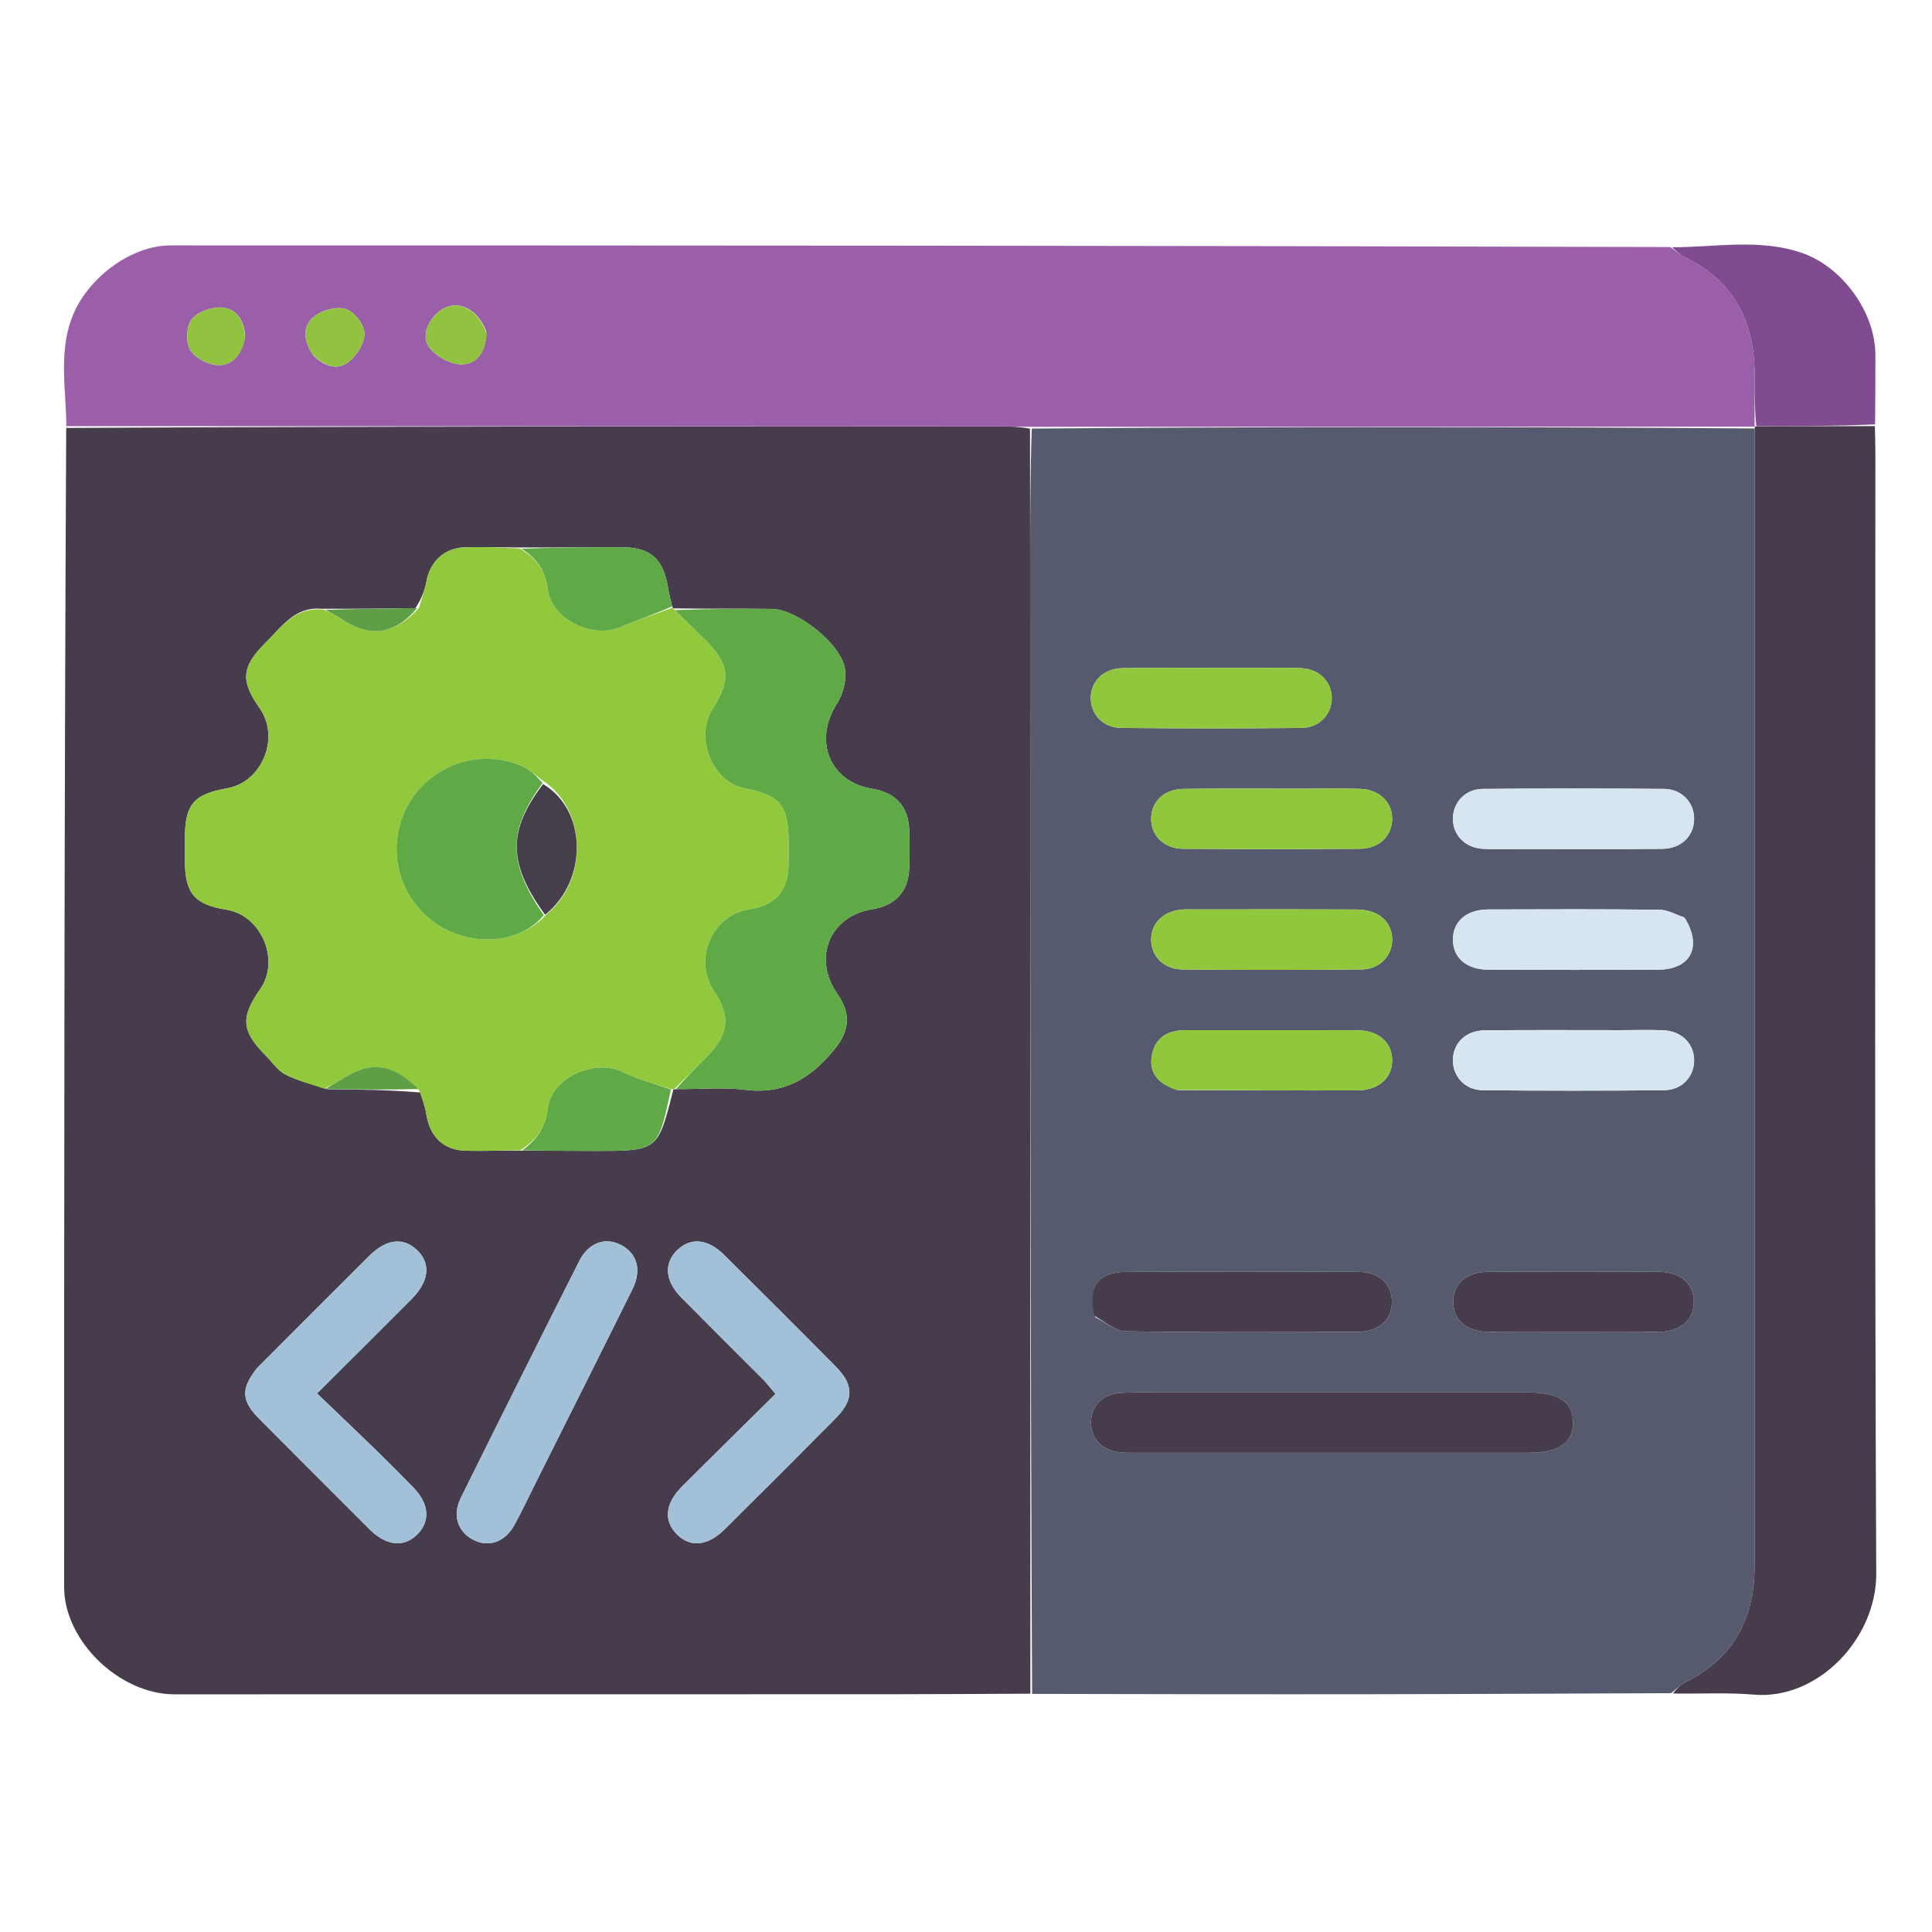
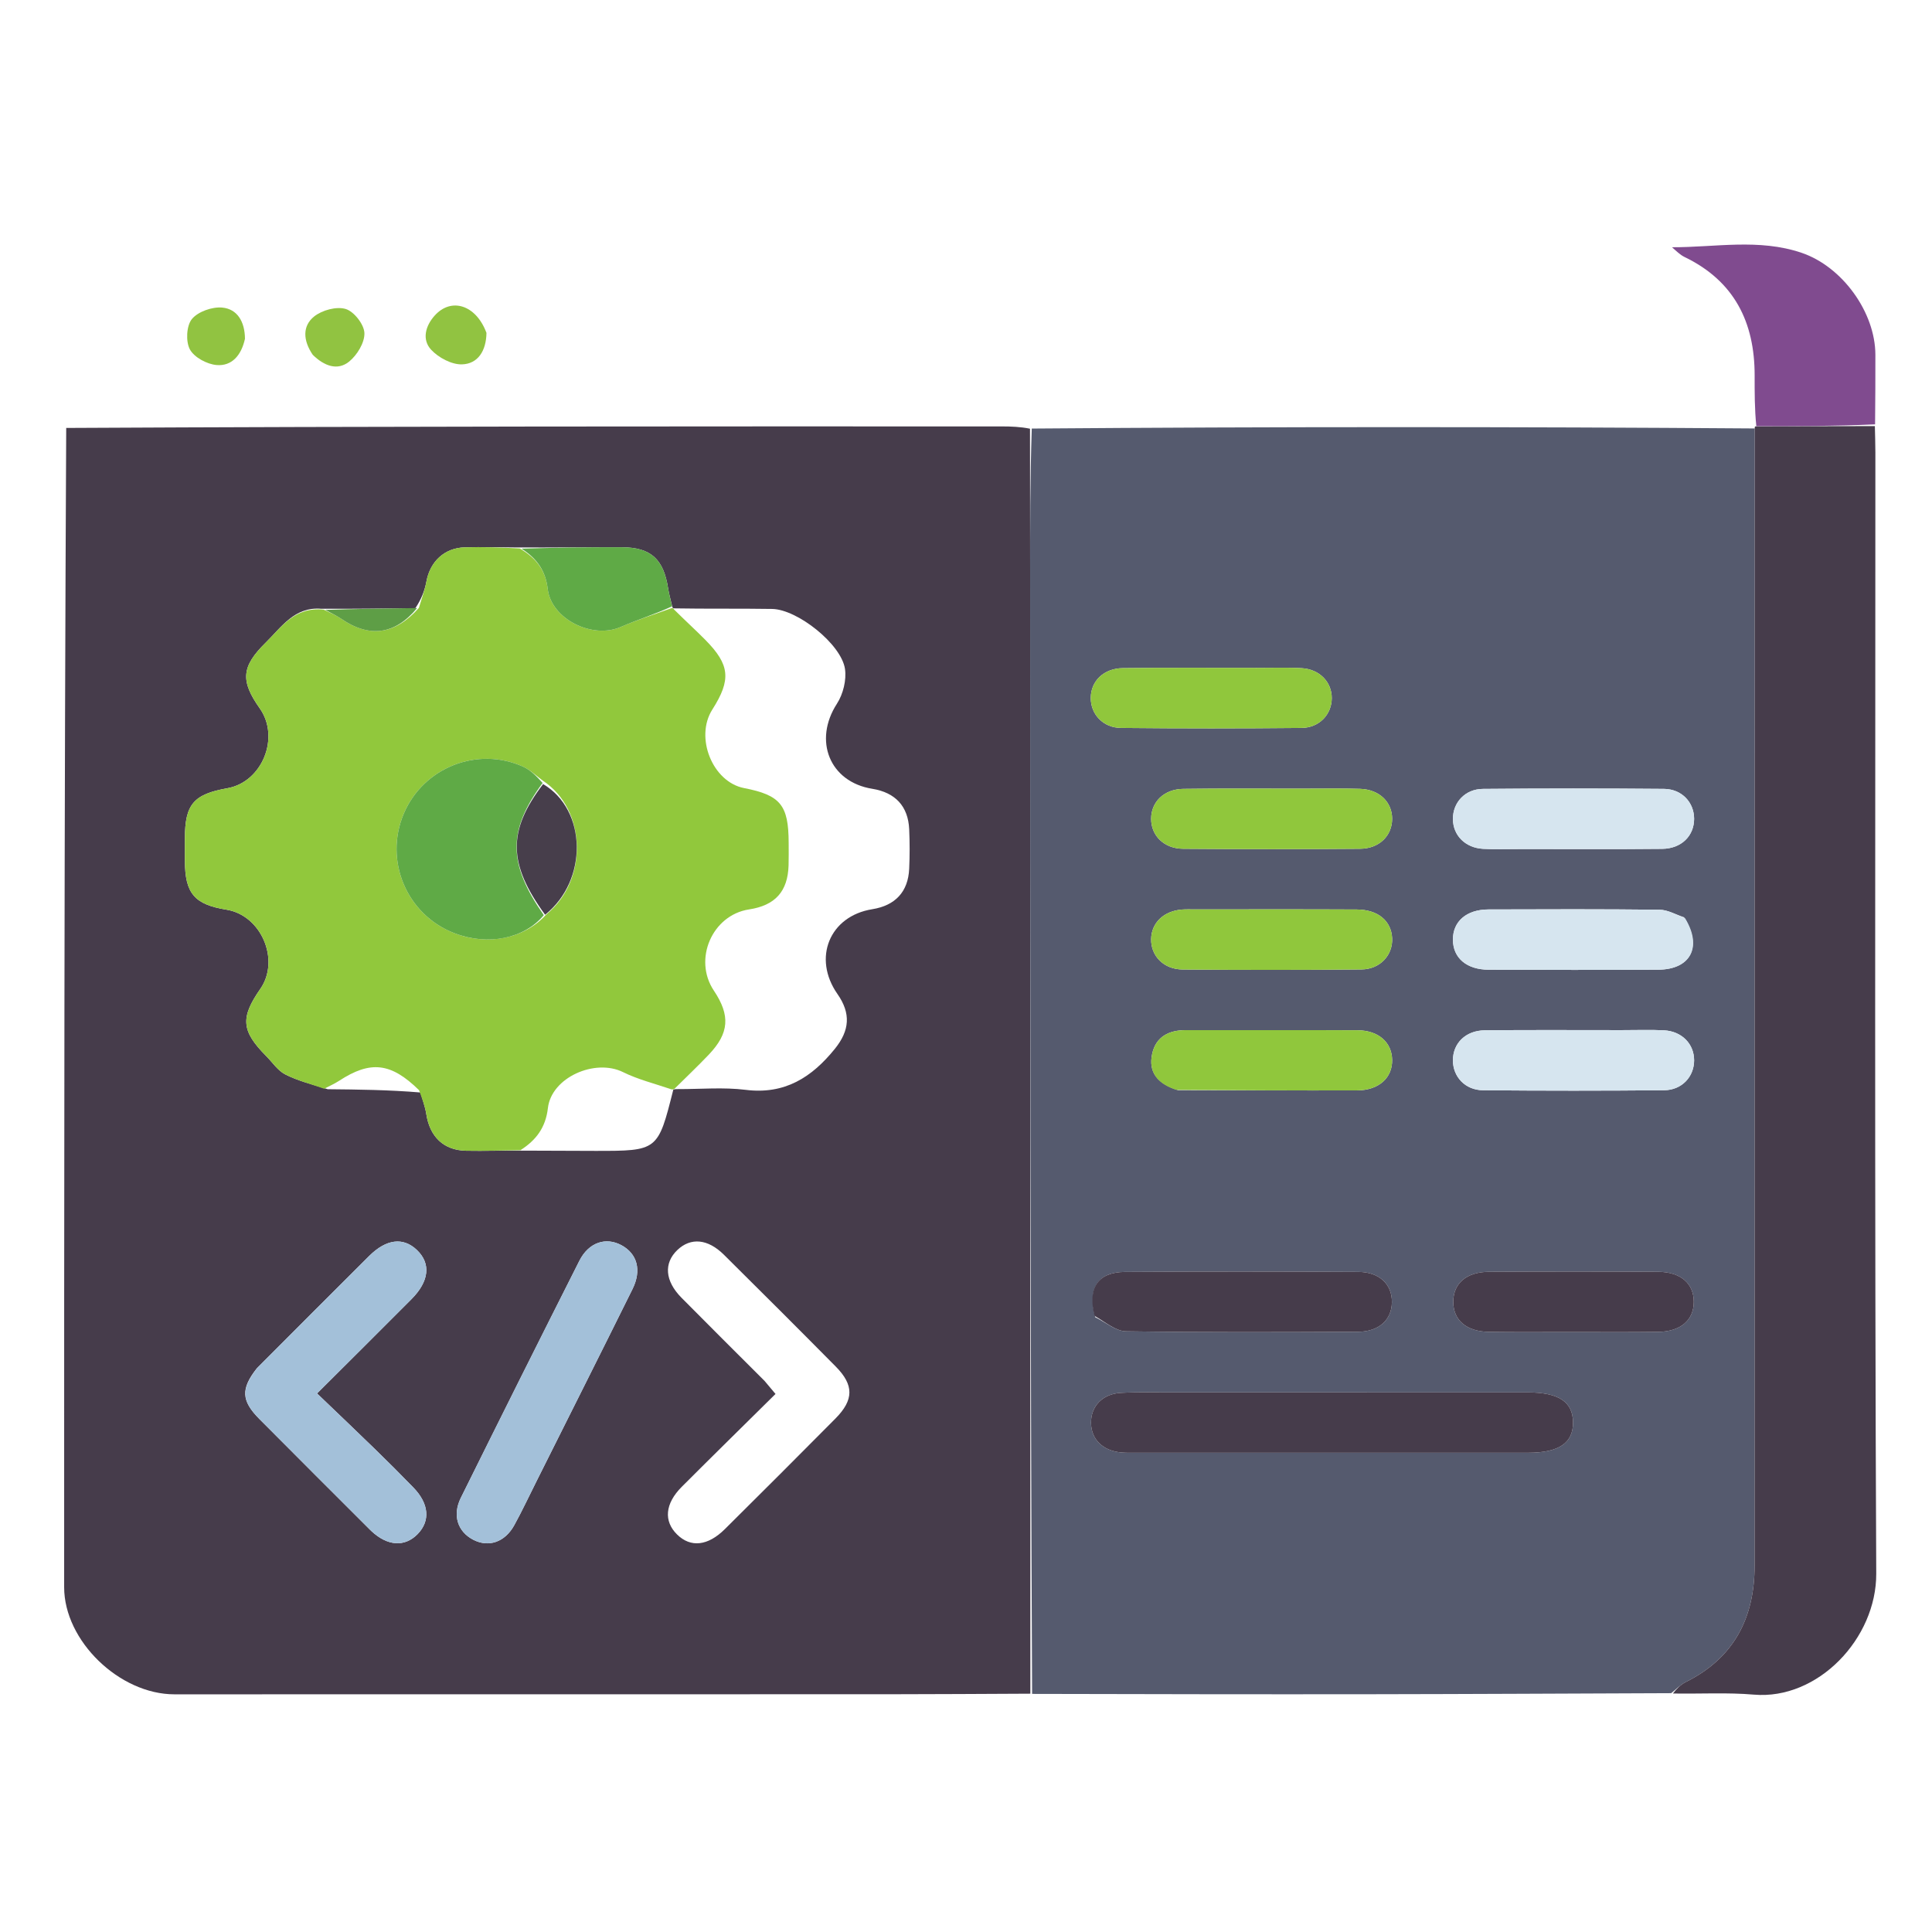
<svg xmlns="http://www.w3.org/2000/svg" version="1.1" id="Layer_1" x="0px" y="0px" width="100%" viewBox="0 0 512 512" enable-background="new 0 0 512 512" xml:space="preserve">
  <path fill="none" opacity="1" stroke="none" d=" M287,513   C191.357,513 96.213,513 1.035,513   C1.035,342.398 1.035,171.796 1.035,1.097   C171.56,1.097 342.12,1.097 512.84,1.097   C512.84,171.667 512.84,342.333 512.84,513   C437.796,513 362.648,513 287,513  M496.968,112.001   C496.978,106.007 497.008,100.014 496.995,94.021   C496.973,82.742 488.231,70.666 477.454,67.001   C466.12,63.146 454.462,65.565 442.021,65.126   C309.739,65.088 177.457,65.037 45.175,65.037   C34.461,65.037 22.824,73.99 18.996,84.361   C15.531,93.746 17.514,103.38 17.051,113.853   C17.028,216.113 16.99,318.373 17.001,420.633   C17.003,434.874 31.692,449.015 46.225,449.013   C109.347,449.007 172.468,449.012 235.589,448.993   C248.079,448.989 260.568,448.897 273.982,448.955   C303.631,448.97 333.281,449.028 362.93,448.987   C389.579,448.951 416.228,448.806 443.819,448.884   C450.809,448.922 457.839,448.493 464.78,449.093   C481.778,450.562 497.302,434.193 497.223,417.025   C496.766,317.988 497.001,218.949 496.994,119.91   C496.994,117.582 496.906,115.253 496.968,112.001  z" />
  <path fill="#463C4B" opacity="1" stroke="none" d=" M273.057,448.845   C260.568,448.897 248.079,448.989 235.589,448.993   C172.468,449.012 109.347,449.007 46.225,449.013   C31.692,449.015 17.003,434.874 17.001,420.633   C16.99,318.373 17.028,216.113 17.547,113.409   C100.516,112.977 182.987,112.987 265.459,113.006   C267.956,113.007 270.453,113.102 272.96,113.613   C272.98,127.063 272.997,140.054 273,153.045   C273.02,251.645 273.038,350.245 273.057,448.845  M85.157,161.332   C78.06,160.727 74.599,166.189 70.413,170.306   C63.952,176.662 63.69,180.445 68.84,187.727   C74.282,195.423 69.487,207.254 60.264,208.888   C51.303,210.475 49.021,213.157 49,222.132   C48.996,224.13 48.994,226.129 49.001,228.127   C49.028,236.77 51.535,239.712 60.032,241.078   C69.248,242.56 74.305,254.426 68.982,262.076   C63.653,269.734 63.964,273.236 70.575,279.901   C72.217,281.556 73.61,283.713 75.586,284.725   C78.828,286.387 82.453,287.3 86.858,288.655   C94.91,288.734 102.961,288.812 111.434,289.521   C111.957,291.416 112.671,293.283 112.969,295.213   C113.903,301.261 117.564,304.835 123.528,304.958   C128.323,305.056 133.125,304.869 138.868,304.928   C145.166,304.952 151.464,304.993 157.762,304.996   C174.351,305.006 174.351,304.999 178.431,288.778   C178.431,288.778 178.678,288.605 179.67,288.623   C185.659,288.646 191.72,288.086 197.62,288.821   C207.963,290.108 215.122,285.522 221.231,277.971   C225.186,273.083 225.532,268.568 221.935,263.425   C215.275,253.902 219.841,242.769 231.151,240.954   C237.256,239.974 240.668,236.337 240.944,230.24   C241.102,226.754 241.101,223.249 240.945,219.763   C240.671,213.662 237.265,210.022 231.164,209.04   C219.843,207.217 215.484,196.248 221.799,186.487   C223.438,183.954 224.371,180.183 223.924,177.24   C222.926,170.68 211.299,161.483 204.63,161.377   C195.981,161.239 187.329,161.376 178.433,161.22   C178.433,161.22 178.16,161.096 178.036,160.274   C177.704,158.82 177.285,157.379 177.056,155.909   C175.853,148.179 172.489,145.064 164.842,145.03   C155.875,144.992 146.907,145.13 137.017,145.084   C132.401,145.061 127.781,144.908 123.171,145.048   C117.772,145.211 113.994,148.807 113.011,154.078   C112.567,156.461 111.692,158.764 110.077,161.168   C102.03,161.264 93.982,161.36 85.157,161.332  M202.612,365.948   C203.51,367.018 204.408,368.088 205.52,369.413   C196.98,377.861 188.79,385.895 180.682,394.011   C176.214,398.483 175.833,403.125 179.443,406.666   C183.029,410.183 187.574,409.723 192.109,405.22   C201.907,395.491 211.683,385.741 221.399,375.931   C226.302,370.981 226.336,367.058 221.487,362.156   C211.66,352.223 201.77,342.351 191.843,332.516   C187.566,328.278 183.059,327.896 179.532,331.244   C175.859,334.73 176.195,339.454 180.59,343.903   C187.721,351.121 194.926,358.267 202.612,365.948  M68.028,362.656   C63.803,368.053 63.917,371.194 68.747,376.059   C78.472,385.857 88.257,395.595 98.017,405.358   C98.134,405.476 98.252,405.593 98.373,405.707   C102.674,409.753 107.261,410.061 110.688,406.534   C114.082,403.041 113.708,398.504 109.556,394.217   C106.201,390.753 102.784,387.346 99.328,383.982   C94.36,379.146 89.332,374.373 84.019,369.275   C92.853,360.462 100.979,352.399 109.052,344.283   C113.769,339.541 114.24,334.847 110.485,331.262   C106.862,327.803 102.382,328.32 97.824,332.854   C88.037,342.589 78.293,352.369 68.028,362.656  M142.461,391.982   C150.858,375.196 159.297,358.43 167.626,341.609   C170.098,336.616 168.87,332.255 164.712,330.005   C160.543,327.75 156.007,329.236 153.54,334.123   C142.985,355.025 132.512,375.969 122.12,396.953   C119.831,401.573 121.299,405.908 125.391,408.038   C129.455,410.153 133.783,408.731 136.279,404.209   C138.365,400.431 140.184,396.506 142.461,391.982  z" />
  <path fill="#555A6E" opacity="1" stroke="none" d=" M273.52,448.9   C273.038,350.245 273.02,251.645 273,153.045   C272.997,140.054 272.98,127.063 273.43,113.572   C337.601,113.075 401.312,113.079 465.019,113.544   C465.01,214.312 465.015,314.617 464.986,414.922   C464.982,428.737 459.53,439.399 446.763,445.745   C445.33,446.457 444.166,447.708 442.877,448.708   C416.228,448.806 389.579,448.951 362.93,448.987   C333.281,449.028 303.631,448.97 273.52,448.9  M311.502,368.999   C306.677,369.023 301.843,368.863 297.031,369.124   C292.161,369.388 289.092,372.689 289.13,377.068   C289.169,381.443 292.259,384.49 297.168,384.92   C298.49,385.036 299.828,384.997 301.158,384.997   C335.765,385.001 370.371,385.006 404.978,384.995   C413.149,384.993 416.92,382.407 416.869,376.931   C416.818,371.491 413.085,369.007 404.841,369.004   C374.061,368.994 343.281,368.999 311.502,368.999  M290.247,349.076   C292.959,350.378 295.654,352.765 298.386,352.807   C318.852,353.124 339.325,353.034 359.796,352.94   C365.45,352.913 368.807,349.796 368.869,345.104   C368.931,340.383 365.585,337.099 360.005,337.07   C339.368,336.964 318.73,336.936 298.094,337.076   C290.971,337.125 288.143,341.307 290.247,349.076  M446.293,243.088   C444.137,242.391 441.988,241.116 439.825,241.09   C424.694,240.915 409.559,240.963 394.426,241.014   C388.609,241.034 385.006,244.21 385.037,249.042   C385.068,253.869 388.654,256.966 394.519,256.986   C409.486,257.037 424.453,257.061 439.42,256.981   C447.992,256.935 451.232,251.01 446.293,243.088  M416.5,353.001   C424.142,352.996 431.785,353.07 439.425,352.959   C445.412,352.872 448.87,349.846 448.869,345.002   C448.869,340.148 445.42,337.081 439.429,337.045   C424.478,336.956 409.526,336.956 394.575,337.045   C388.585,337.081 385.133,340.147 385.129,344.995   C385.126,349.841 388.583,352.863 394.568,352.959   C401.544,353.071 408.523,352.996 416.5,353.001  M429.49,272.995   C417.492,272.998 405.493,272.92 393.497,273.041   C388.407,273.093 385.034,276.473 385.037,281.001   C385.04,285.346 388.268,288.886 393.007,288.929   C409.003,289.074 425.001,289.075 440.997,288.928   C445.733,288.884 448.964,285.329 448.96,280.987   C448.955,276.65 445.711,273.294 440.98,273.044   C437.49,272.861 433.983,273 429.49,272.995  M312.181,288.902   C327.995,288.933 343.81,289.017 359.625,288.968   C365.416,288.95 369.056,285.605 368.933,280.807   C368.814,276.195 365.292,273.061 359.743,273.032   C344.594,272.953 329.444,273.022 314.294,272.995   C309.779,272.987 306.322,274.728 305.334,279.295   C304.289,284.132 306.75,287.242 312.181,288.902  M316.697,240.996   C315.533,241.006 314.362,240.944 313.205,241.04   C308.38,241.44 305.151,244.559 305.064,248.843   C304.973,253.308 308.354,256.883 313.399,256.927   C329.202,257.062 345.008,257.072 360.811,256.913   C365.771,256.863 369.155,253.069 368.933,248.627   C368.703,244.039 365.187,241.057 359.573,241.027   C345.598,240.953 331.623,240.998 316.697,240.996  M403.516,225.005   C415.848,225.001 428.18,225.081 440.51,224.954   C445.6,224.901 448.972,221.497 448.96,216.975   C448.948,212.637 445.698,209.103 440.968,209.062   C424.972,208.923 408.973,208.921 392.977,209.067   C388.254,209.11 385.022,212.675 385.037,217.021   C385.052,221.366 388.281,224.683 393.029,224.953   C396.185,225.132 399.359,224.998 403.516,225.005  M344.499,208.995   C334.188,209.003 323.875,208.91 313.566,209.06   C308.466,209.135 305.076,212.515 305.064,216.976   C305.053,221.435 308.445,224.893 313.527,224.935   C329.159,225.062 344.793,225.06 360.425,224.937   C365.521,224.897 368.919,221.474 368.933,217.018   C368.946,212.562 365.55,209.226 360.465,209.054   C355.482,208.885 350.488,209.003 344.499,208.995  M332.494,176.995   C320.852,177.003 309.209,176.917 297.569,177.061   C292.468,177.124 289.077,180.513 289.064,184.974   C289.052,189.256 292.297,192.857 297.027,192.905   C312.991,193.068 328.959,193.066 344.923,192.908   C349.666,192.861 352.919,189.298 352.933,185.018   C352.946,180.74 349.697,177.344 344.963,177.074   C341.15,176.856 337.315,177.008 332.494,176.995  z" />
-   <path fill="#9B5FAA" opacity="1" stroke="none" d=" M465.022,113.082   C401.312,113.079 337.601,113.075 273.42,113.113   C270.453,113.102 267.956,113.007 265.459,113.006   C182.987,112.987 100.516,112.977 17.585,112.936   C17.514,103.38 15.531,93.746 18.996,84.361   C22.824,73.99 34.461,65.037 45.175,65.037   C177.457,65.037 309.739,65.088 442.637,65.469   C444.307,66.588 445.27,67.552 446.428,68.111   C459.593,74.466 465.006,85.372 464.998,99.499   C464.995,103.974 464.983,108.448 464.988,112.962   C465.001,113.001 465.022,113.082 465.022,113.082  M128.881,87.826   C126.153,80.774 119.588,78.732 115.188,83.638   C112.738,86.37 111.775,89.986 114.235,92.658   C116.181,94.773 119.678,96.64 122.427,96.561   C126.645,96.438 128.849,92.991 128.881,87.826  M64.956,89.378   C64.886,85.229 62.878,81.883 58.896,81.511   C56.237,81.263 52.468,82.582 50.852,84.555   C49.404,86.325 49.19,90.505 50.323,92.598   C51.465,94.708 54.855,96.527 57.404,96.739   C61.437,97.075 63.962,94.171 64.956,89.378  M83.124,94.322   C85.913,97.013 89.439,98.297 92.493,95.848   C94.628,94.136 96.667,90.794 96.573,88.261   C96.487,85.969 93.827,82.561 91.618,81.886   C89.192,81.146 85.358,82.186 83.262,83.86   C80.096,86.388 80.303,90.253 83.124,94.322  z" />
  <path fill="#463C4B" opacity="1" stroke="none" d=" M443.348,448.796   C444.166,447.708 445.33,446.457 446.763,445.745   C459.53,439.399 464.982,428.737 464.986,414.922   C465.015,314.617 465.01,214.312 465.019,113.544   C465.022,113.082 465.001,113.001 465.457,112.982   C476.229,112.95 486.544,112.937 496.86,112.924   C496.906,115.253 496.994,117.582 496.994,119.91   C497.001,218.949 496.766,317.988 497.223,417.025   C497.302,434.193 481.778,450.562 464.78,449.093   C457.839,448.493 450.809,448.922 443.348,448.796  z" />
  <path fill="#804B8F" opacity="1" stroke="none" d=" M496.914,112.462   C486.544,112.937 476.229,112.95 465.445,112.943   C464.983,108.448 464.995,103.974 464.998,99.499   C465.006,85.372 459.593,74.466 446.428,68.111   C445.27,67.552 444.307,66.588 443.1,65.522   C454.462,65.565 466.12,63.146 477.454,67.001   C488.231,70.666 496.973,82.742 496.995,94.021   C497.008,100.014 496.978,106.007 496.914,112.462  z" />
  <path fill="#91C83C" opacity="1" stroke="none" d=" M137.924,304.808   C133.125,304.869 128.323,305.056 123.528,304.958   C117.564,304.835 113.903,301.261 112.969,295.213   C112.671,293.283 111.957,291.416 111.06,288.916   C103.547,281.524 98.115,281.05 89.869,286.423   C88.623,287.235 87.237,287.832 85.916,288.529   C82.453,287.3 78.828,286.387 75.586,284.725   C73.61,283.713 72.217,281.556 70.575,279.901   C63.964,273.236 63.653,269.734 68.982,262.076   C74.305,254.426 69.248,242.56 60.032,241.078   C51.535,239.712 49.028,236.77 49.001,228.127   C48.994,226.129 48.996,224.13 49,222.132   C49.021,213.157 51.303,210.475 60.264,208.888   C69.487,207.254 74.282,195.423 68.84,187.727   C63.69,180.445 63.952,176.662 70.413,170.306   C74.599,166.189 78.06,160.727 85.82,161.569   C87.793,162.52 89.177,163.128 90.402,163.967   C97.93,169.123 104.682,168.206 111.012,161.103   C111.692,158.764 112.567,156.461 113.011,154.078   C113.994,148.807 117.772,145.211 123.171,145.048   C127.781,144.908 132.401,145.061 137.739,145.343   C142.33,148.041 144.589,151.28 145.148,156.063   C146.083,164.052 156.95,169.431 164.45,166.17   C168.912,164.231 173.583,162.771 178.16,161.096   C178.16,161.096 178.433,161.22 178.711,161.603   C181.636,164.508 184.347,166.967 186.917,169.567   C193.443,176.169 193.812,180.125 188.78,188.027   C184.071,195.421 188.832,207.225 197.177,208.847   C206.833,210.725 208.977,213.348 209.003,223.333   C209.008,225.331 209.041,227.331 208.981,229.327   C208.774,236.248 205.436,239.95 198.499,241.007   C188.742,242.494 183.646,254.248 189.175,262.515   C193.584,269.105 193.265,273.784 187.843,279.482   C184.872,282.603 181.738,285.569 178.678,288.605   C178.678,288.605 178.431,288.778 177.929,288.679   C173.309,287.122 169.003,286.047 165.115,284.125   C157.663,280.443 146.127,285.539 145.2,293.65   C144.606,298.852 142.031,302.187 137.924,304.808  M143.843,206.871   C142.118,205.623 140.543,204.042 138.642,203.181   C126.526,197.691 112.178,203.401 107.002,215.634   C101.722,228.111 107.789,242.439 120.408,247.297   C129.303,250.722 138.923,248.784 144.799,242.311   C155.914,233.297 155.536,214.585 143.843,206.871  z" />
-   <path fill="#5FA946" opacity="1" stroke="none" d=" M179.174,288.614   C181.738,285.569 184.872,282.603 187.843,279.482   C193.265,273.784 193.584,269.105 189.175,262.515   C183.646,254.248 188.742,242.494 198.499,241.007   C205.436,239.95 208.774,236.248 208.981,229.327   C209.041,227.331 209.008,225.331 209.003,223.333   C208.977,213.348 206.833,210.725 197.177,208.847   C188.832,207.225 184.071,195.421 188.78,188.027   C193.812,180.125 193.443,176.169 186.917,169.567   C184.347,166.967 181.636,164.508 178.833,161.689   C187.329,161.376 195.981,161.239 204.63,161.377   C211.299,161.483 222.926,170.68 223.924,177.24   C224.371,180.183 223.438,183.954 221.799,186.487   C215.484,196.248 219.843,207.217 231.164,209.04   C237.265,210.022 240.671,213.662 240.945,219.763   C241.101,223.249 241.102,226.754 240.944,230.24   C240.668,236.337 237.256,239.974 231.151,240.954   C219.841,242.769 215.275,253.902 221.935,263.425   C225.532,268.568 225.186,273.083 221.231,277.971   C215.122,285.522 207.963,290.108 197.62,288.821   C191.72,288.086 185.659,288.646 179.174,288.614  z" />
-   <path fill="#A3C0D9" opacity="1" stroke="none" d=" M202.356,365.696   C194.926,358.267 187.721,351.121 180.59,343.903   C176.195,339.454 175.859,334.73 179.532,331.244   C183.059,327.896 187.566,328.278 191.843,332.516   C201.77,342.351 211.66,352.223 221.487,362.156   C226.336,367.058 226.302,370.981 221.399,375.931   C211.683,385.741 201.907,395.491 192.109,405.22   C187.574,409.723 183.029,410.183 179.443,406.666   C175.833,403.125 176.214,398.483 180.682,394.011   C188.79,385.895 196.98,377.861 205.52,369.413   C204.408,368.088 203.51,367.018 202.356,365.696  z" />
  <path fill="#A3C0D9" opacity="1" stroke="none" d=" M68.28,362.393   C78.293,352.369 88.037,342.589 97.824,332.854   C102.382,328.32 106.862,327.803 110.485,331.262   C114.24,334.847 113.769,339.541 109.052,344.283   C100.979,352.399 92.853,360.462 84.019,369.275   C89.332,374.373 94.36,379.146 99.328,383.982   C102.784,387.346 106.201,390.753 109.556,394.217   C113.708,398.504 114.082,403.041 110.688,406.534   C107.261,410.061 102.674,409.753 98.373,405.707   C98.252,405.593 98.134,405.476 98.017,405.358   C88.257,395.595 78.472,385.857 68.747,376.059   C63.917,371.194 63.803,368.053 68.28,362.393  z" />
  <path fill="#A3C0D9" opacity="1" stroke="none" d=" M142.291,392.315   C140.184,396.506 138.365,400.431 136.279,404.209   C133.783,408.731 129.455,410.153 125.391,408.038   C121.299,405.908 119.831,401.573 122.12,396.953   C132.512,375.969 142.985,355.025 153.54,334.123   C156.007,329.236 160.543,327.75 164.712,330.005   C168.87,332.255 170.098,336.616 167.626,341.609   C159.297,358.43 150.858,375.196 142.291,392.315  z" />
-   <path fill="#5FAA46" opacity="1" stroke="none" d=" M138.396,304.868   C142.031,302.187 144.606,298.852 145.2,293.65   C146.127,285.539 157.663,280.443 165.115,284.125   C169.003,286.047 173.309,287.122 177.792,288.74   C174.351,304.999 174.351,305.006 157.762,304.996   C151.464,304.993 145.166,304.952 138.396,304.868  z" />
  <path fill="#5FAA46" opacity="1" stroke="none" d=" M178.098,160.685   C173.583,162.771 168.912,164.231 164.45,166.17   C156.95,169.431 146.083,164.052 145.148,156.063   C144.589,151.28 142.33,148.041 138.201,145.397   C146.907,145.13 155.875,144.992 164.842,145.03   C172.489,145.064 175.853,148.179 177.056,155.909   C177.285,157.379 177.704,158.82 178.098,160.685  z" />
-   <path fill="#5E9E46" opacity="1" stroke="none" d=" M86.387,288.592   C87.237,287.832 88.623,287.235 89.869,286.423   C98.115,281.05 103.547,281.524 110.849,288.602   C102.961,288.812 94.91,288.734 86.387,288.592  z" />
  <path fill="#5E9E46" opacity="1" stroke="none" d=" M110.545,161.136   C104.682,168.206 97.93,169.123 90.402,163.967   C89.177,163.128 87.793,162.52 86.209,161.631   C93.982,161.36 102.03,161.264 110.545,161.136  z" />
  <path fill="#463C4B" opacity="1" stroke="none" d=" M312.002,368.999   C343.281,368.999 374.061,368.994 404.841,369.004   C413.085,369.007 416.818,371.491 416.869,376.931   C416.92,382.407 413.149,384.993 404.978,384.995   C370.371,385.006 335.765,385.001 301.158,384.997   C299.828,384.997 298.49,385.036 297.168,384.92   C292.259,384.49 289.169,381.443 289.13,377.068   C289.092,372.689 292.161,369.388 297.031,369.124   C301.843,368.863 306.677,369.023 312.002,368.999  z" />
  <path fill="#463C4B" opacity="1" stroke="none" d=" M290.069,348.729   C288.143,341.307 290.971,337.125 298.094,337.076   C318.73,336.936 339.368,336.964 360.005,337.07   C365.585,337.099 368.931,340.383 368.869,345.104   C368.807,349.796 365.45,352.913 359.796,352.94   C339.325,353.034 318.852,353.124 298.386,352.807   C295.654,352.765 292.959,350.378 290.069,348.729  z" />
  <path fill="#D6E5EF" opacity="1" stroke="none" d=" M446.576,243.363   C451.232,251.01 447.992,256.935 439.42,256.981   C424.453,257.061 409.486,257.037 394.519,256.986   C388.654,256.966 385.068,253.869 385.037,249.042   C385.006,244.21 388.609,241.034 394.426,241.014   C409.559,240.963 424.694,240.915 439.825,241.09   C441.988,241.116 444.137,242.391 446.576,243.363  z" />
  <path fill="#463C4B" opacity="1" stroke="none" d=" M416,353.002   C408.523,352.996 401.544,353.071 394.568,352.959   C388.583,352.863 385.126,349.841 385.129,344.995   C385.133,340.147 388.585,337.081 394.575,337.045   C409.526,336.956 424.478,336.956 439.429,337.045   C445.42,337.081 448.869,340.148 448.869,345.002   C448.87,349.846 445.412,352.872 439.425,352.959   C431.785,353.07 424.142,352.996 416,353.002  z" />
  <path fill="#D6E5EF" opacity="1" stroke="none" d=" M429.987,272.995   C433.983,273 437.49,272.861 440.98,273.044   C445.711,273.294 448.955,276.65 448.96,280.987   C448.964,285.329 445.733,288.884 440.997,288.928   C425.001,289.075 409.003,289.074 393.007,288.929   C388.268,288.886 385.04,285.346 385.037,281.001   C385.034,276.473 388.407,273.093 393.497,273.041   C405.493,272.92 417.492,272.998 429.987,272.995  z" />
  <path fill="#90C73C" opacity="1" stroke="none" d=" M311.762,288.828   C306.75,287.242 304.289,284.132 305.334,279.295   C306.322,274.728 309.779,272.987 314.294,272.995   C329.444,273.022 344.594,272.953 359.743,273.032   C365.292,273.061 368.814,276.195 368.933,280.807   C369.056,285.605 365.416,288.95 359.625,288.968   C343.81,289.017 327.995,288.933 311.762,288.828  z" />
  <path fill="#90C73C" opacity="1" stroke="none" d=" M317.173,240.996   C331.623,240.998 345.598,240.953 359.573,241.027   C365.187,241.057 368.703,244.039 368.933,248.627   C369.155,253.069 365.771,256.863 360.811,256.913   C345.008,257.072 329.202,257.062 313.399,256.927   C308.354,256.883 304.973,253.308 305.064,248.843   C305.151,244.559 308.38,241.44 313.205,241.04   C314.362,240.944 315.533,241.006 317.173,240.996  z" />
  <path fill="#D6E5EF" opacity="1" stroke="none" d=" M403.021,225.005   C399.359,224.998 396.185,225.132 393.029,224.953   C388.281,224.683 385.052,221.366 385.037,217.021   C385.022,212.675 388.254,209.11 392.977,209.067   C408.973,208.921 424.972,208.923 440.968,209.062   C445.698,209.103 448.948,212.637 448.96,216.975   C448.972,221.497 445.6,224.901 440.51,224.954   C428.18,225.081 415.848,225.001 403.021,225.005  z" />
  <path fill="#90C73C" opacity="1" stroke="none" d=" M344.999,208.995   C350.488,209.003 355.482,208.885 360.465,209.054   C365.55,209.226 368.946,212.562 368.933,217.018   C368.919,221.474 365.521,224.897 360.425,224.937   C344.793,225.06 329.159,225.062 313.527,224.935   C308.445,224.893 305.053,221.435 305.064,216.976   C305.076,212.515 308.466,209.135 313.566,209.06   C323.875,208.91 334.188,209.003 344.999,208.995  z" />
  <path fill="#90C73C" opacity="1" stroke="none" d=" M332.992,176.995   C337.315,177.008 341.15,176.856 344.963,177.074   C349.697,177.344 352.946,180.74 352.933,185.018   C352.919,189.298 349.666,192.861 344.923,192.908   C328.959,193.066 312.991,193.068 297.027,192.905   C292.297,192.857 289.052,189.256 289.064,184.974   C289.077,180.513 292.468,177.124 297.569,177.061   C309.209,176.917 320.852,177.003 332.992,176.995  z" />
  <path fill="#91C341" opacity="1" stroke="none" d=" M128.919,88.219   C128.849,92.991 126.645,96.438 122.427,96.561   C119.678,96.64 116.181,94.773 114.235,92.658   C111.775,89.986 112.738,86.37 115.188,83.638   C119.588,78.732 126.153,80.774 128.919,88.219  z" />
  <path fill="#91C341" opacity="1" stroke="none" d=" M64.919,89.771   C63.962,94.171 61.437,97.075 57.404,96.739   C54.855,96.527 51.465,94.708 50.323,92.598   C49.19,90.505 49.404,86.325 50.852,84.555   C52.468,82.582 56.237,81.263 58.896,81.511   C62.878,81.883 64.886,85.229 64.919,89.771  z" />
  <path fill="#91C341" opacity="1" stroke="none" d=" M82.878,94.021   C80.303,90.253 80.096,86.388 83.262,83.86   C85.358,82.186 89.192,81.146 91.618,81.886   C93.827,82.561 96.487,85.969 96.573,88.261   C96.667,90.794 94.628,94.136 92.493,95.848   C89.439,98.297 85.913,97.013 82.878,94.021  z" />
  <path fill="#5FAA46" opacity="1" stroke="none" d=" M144.112,242.521   C138.923,248.784 129.303,250.722 120.408,247.297   C107.789,242.439 101.722,228.111 107.002,215.634   C112.178,203.401 126.526,197.691 138.642,203.181   C140.543,204.042 142.118,205.623 143.797,207.496   C134.503,220.152 134.594,228.901 144.112,242.521  z" />
  <path fill="#473E4B" opacity="1" stroke="none" d=" M144.456,242.416   C134.594,228.901 134.503,220.152 143.923,207.79   C155.536,214.585 155.914,233.297 144.456,242.416  z" />
</svg>